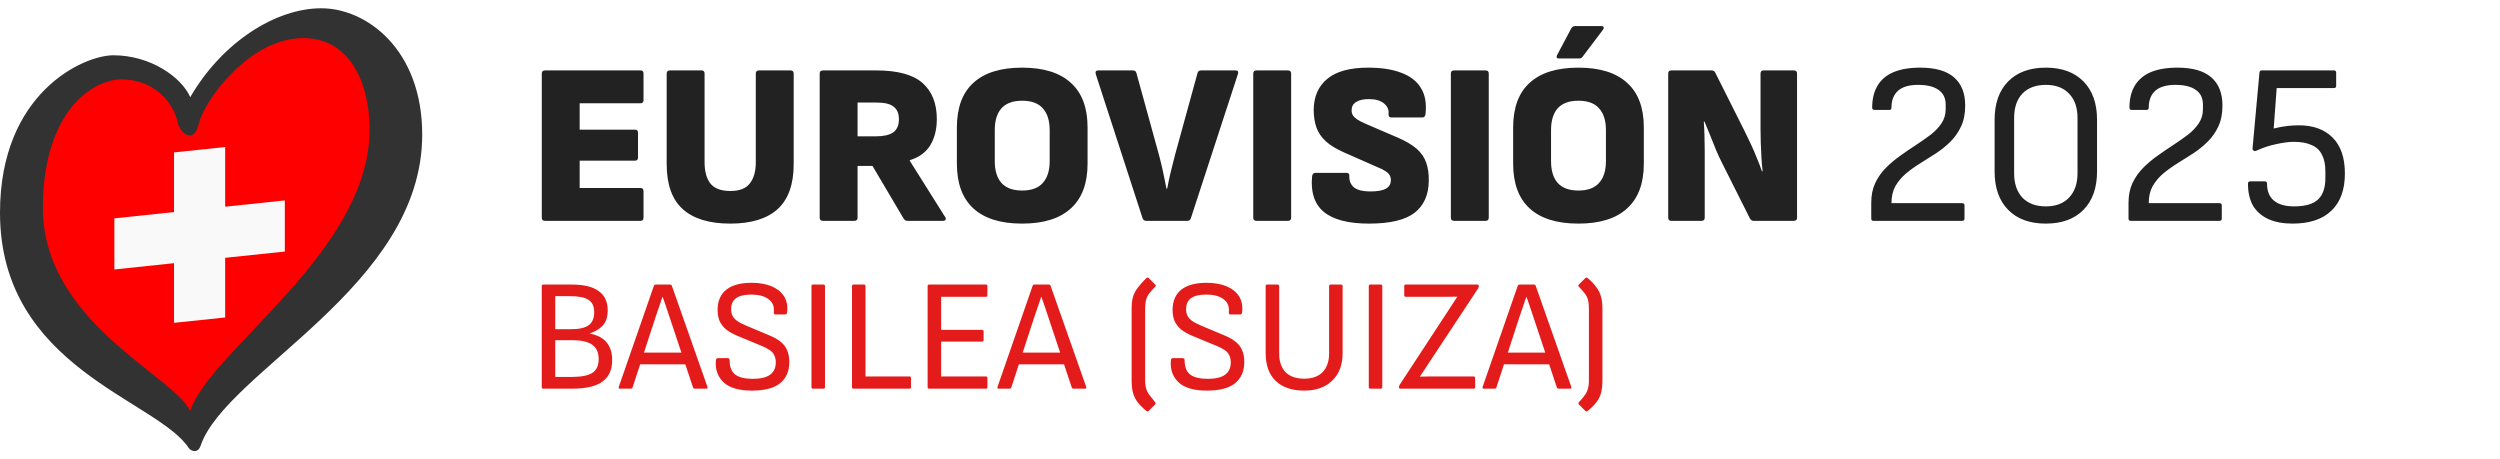
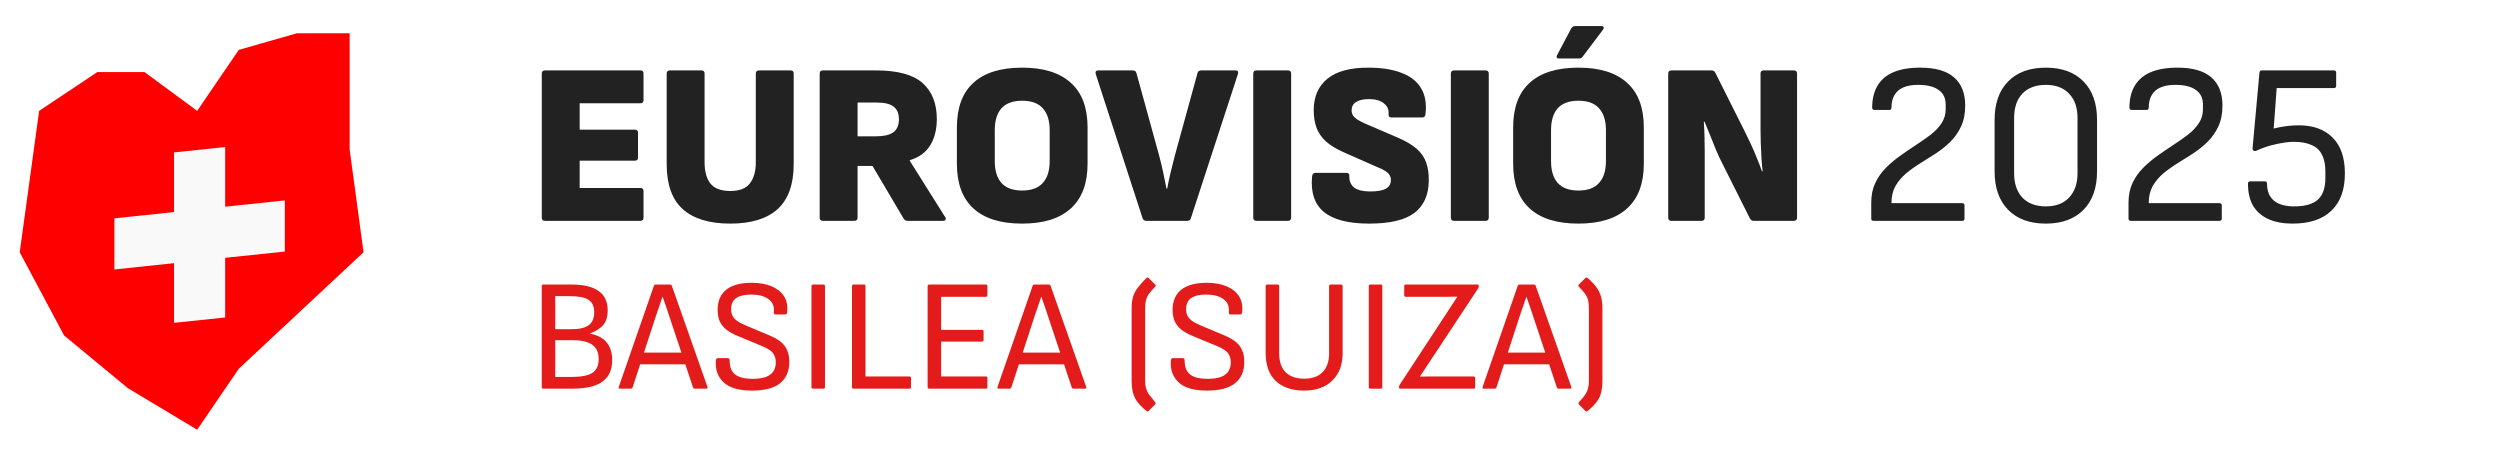
<svg xmlns="http://www.w3.org/2000/svg" width="283" height="52" viewBox="0 0 283 52" fill="none">
-   <path d="M16.357 8.157L22.32 12.551L27.029 5.646L33.62 3.763H39.583L45.233 10.354V16.945L41.153 28.558L27.029 41.741L22.32 48.646L14.474 43.938L7.255 37.974L2.233 28.558L4.43 12.551L11.021 8.157H16.357Z" fill="#FF0000" />
-   <path d="M36.365 0.937C31.248 0.937 25.196 4.716 21.535 10.997C20.547 8.728 17.023 6.257 12.84 6.257C9.469 6.257 0 10.471 0 24.077C0 41.639 17.767 45.246 21.359 50.703C21.607 51.081 22.401 51.363 22.706 50.467C25.57 42.008 47.795 32.452 47.795 15.241C47.795 5.589 41.491 0.937 36.373 0.937L36.365 0.937ZM4.851 23.265C4.973 12.393 10.632 8.991 13.71 8.991C18.011 8.991 19.788 12.274 20.082 13.731C20.372 15.184 22 16.347 22.523 13.964C23.045 11.581 28.109 4.312 34.329 4.312C40.026 4.312 42.002 10.189 41.83 15.188C41.365 28.795 23.834 39.652 21.527 46.512C19.472 42.359 4.702 36.357 4.847 23.273L4.851 23.265Z" fill="#323232" />
+   <path d="M16.357 8.157L22.32 12.551L27.029 5.646L33.62 3.763H39.583V16.945L41.153 28.558L27.029 41.741L22.32 48.646L14.474 43.938L7.255 37.974L2.233 28.558L4.43 12.551L11.021 8.157H16.357Z" fill="#FF0000" />
  <path d="M25.488 16.645L19.699 17.251V24.005L12.945 24.715V30.504L19.699 29.79V36.544L25.488 35.938V29.184L32.242 28.475V22.686L25.488 23.395V16.645Z" fill="#F9F9F9" />
  <path d="M61.693 25C61.45 25 61.329 24.879 61.329 24.636V8.334C61.329 8.091 61.45 7.97 61.693 7.97H72.509C72.734 7.97 72.847 8.091 72.847 8.334V11.324C72.847 11.567 72.734 11.688 72.509 11.688H65.619V14.678H71.885C72.11 14.678 72.223 14.799 72.223 15.042V17.824C72.223 18.067 72.11 18.188 71.885 18.188H65.619V21.282H72.509C72.734 21.282 72.847 21.403 72.847 21.646V24.636C72.847 24.879 72.734 25 72.509 25H61.693ZM82.67 25.312C80.296 25.312 78.501 24.766 77.288 23.674C76.075 22.582 75.468 20.883 75.468 18.578V8.334C75.468 8.091 75.59 7.97 75.832 7.97H79.42C79.645 7.97 79.758 8.091 79.758 8.334V18.37C79.758 19.393 79.975 20.19 80.408 20.762C80.859 21.334 81.613 21.62 82.67 21.62C83.71 21.62 84.447 21.334 84.88 20.762C85.331 20.19 85.556 19.393 85.556 18.37V8.334C85.556 8.091 85.677 7.97 85.92 7.97H89.482C89.725 7.97 89.846 8.091 89.846 8.334V18.578C89.846 20.866 89.24 22.565 88.026 23.674C86.813 24.766 85.028 25.312 82.67 25.312ZM93.152 25C92.909 25 92.788 24.879 92.788 24.636V8.334C92.788 8.091 92.909 7.97 93.152 7.97H99.158C101.602 7.97 103.361 8.447 104.436 9.4C105.51 10.353 106.048 11.714 106.048 13.482C106.048 14.626 105.805 15.605 105.32 16.42C104.834 17.235 104.054 17.807 102.98 18.136V18.188L106.984 24.558C107.07 24.679 107.088 24.783 107.036 24.87C106.984 24.957 106.888 25 106.75 25H102.746C102.555 25 102.408 24.922 102.304 24.766L98.768 18.786H97.078V24.636C97.078 24.879 96.956 25 96.714 25H93.152ZM97.078 15.432H99.158C100.024 15.432 100.674 15.285 101.108 14.99C101.541 14.678 101.758 14.184 101.758 13.508C101.758 12.849 101.558 12.373 101.16 12.078C100.778 11.766 100.146 11.61 99.262 11.61H97.078V15.432ZM115.703 25.312C113.277 25.312 111.439 24.74 110.191 23.596C108.943 22.452 108.319 20.762 108.319 18.526V14.444C108.319 12.191 108.943 10.501 110.191 9.374C111.439 8.23 113.277 7.658 115.703 7.658C118.13 7.658 119.967 8.23 121.215 9.374C122.481 10.501 123.113 12.191 123.113 14.444V18.526C123.113 20.762 122.481 22.452 121.215 23.596C119.967 24.74 118.13 25.312 115.703 25.312ZM115.703 21.568C116.761 21.568 117.541 21.282 118.043 20.71C118.563 20.138 118.823 19.315 118.823 18.24V14.73C118.823 13.655 118.563 12.832 118.043 12.26C117.541 11.688 116.761 11.402 115.703 11.402C114.663 11.402 113.883 11.688 113.363 12.26C112.861 12.832 112.609 13.655 112.609 14.73V18.24C112.609 19.315 112.861 20.138 113.363 20.71C113.883 21.282 114.663 21.568 115.703 21.568ZM129.758 25C129.55 25 129.411 24.905 129.342 24.714L124.038 8.386C123.969 8.109 124.064 7.97 124.324 7.97H128.224C128.449 7.97 128.588 8.065 128.64 8.256L131.188 17.512C131.361 18.153 131.517 18.795 131.656 19.436C131.795 20.077 131.925 20.719 132.046 21.36H132.124C132.245 20.701 132.384 20.051 132.54 19.41C132.696 18.769 132.861 18.119 133.034 17.46L135.556 8.282C135.608 8.074 135.747 7.97 135.972 7.97H139.846C140.123 7.97 140.219 8.109 140.132 8.386L134.802 24.714C134.75 24.905 134.611 25 134.386 25H129.758ZM142.232 25C141.989 25 141.868 24.879 141.868 24.636V8.334C141.868 8.091 141.989 7.97 142.232 7.97H145.794C146.036 7.97 146.158 8.091 146.158 8.334V24.636C146.158 24.879 146.036 25 145.794 25H142.232ZM154.977 25.312C152.637 25.312 150.93 24.87 149.855 23.986C148.798 23.102 148.356 21.759 148.529 19.956C148.564 19.696 148.694 19.566 148.919 19.566H152.403C152.646 19.566 152.758 19.679 152.741 19.904C152.724 20.476 152.906 20.918 153.287 21.23C153.686 21.525 154.292 21.672 155.107 21.672C155.922 21.672 156.511 21.568 156.875 21.36C157.256 21.152 157.447 20.823 157.447 20.372C157.447 20.181 157.404 20.008 157.317 19.852C157.23 19.679 157.074 19.523 156.849 19.384C156.624 19.228 156.312 19.072 155.913 18.916L152.195 17.278C151.294 16.879 150.592 16.455 150.089 16.004C149.586 15.536 149.231 15.016 149.023 14.444C148.815 13.855 148.711 13.179 148.711 12.416C148.728 10.908 149.248 9.738 150.271 8.906C151.294 8.074 152.828 7.658 154.873 7.658C156.398 7.658 157.664 7.857 158.669 8.256C159.674 8.637 160.402 9.209 160.853 9.972C161.321 10.717 161.494 11.679 161.373 12.858C161.356 13.153 161.234 13.3 161.009 13.3H157.525C157.404 13.3 157.308 13.265 157.239 13.196C157.187 13.109 157.17 12.997 157.187 12.858C157.222 12.39 157.04 12 156.641 11.688C156.26 11.376 155.705 11.22 154.977 11.22C154.318 11.22 153.824 11.333 153.495 11.558C153.166 11.766 153.001 12.078 153.001 12.494C153.001 12.702 153.053 12.893 153.157 13.066C153.261 13.222 153.426 13.378 153.651 13.534C153.876 13.673 154.18 13.829 154.561 14.002L158.253 15.588C159.137 15.969 159.839 16.385 160.359 16.836C160.879 17.287 161.243 17.815 161.451 18.422C161.659 19.011 161.754 19.696 161.737 20.476C161.72 22.071 161.182 23.275 160.125 24.09C159.068 24.905 157.352 25.312 154.977 25.312ZM164.601 25C164.358 25 164.237 24.879 164.237 24.636V8.334C164.237 8.091 164.358 7.97 164.601 7.97H168.163C168.406 7.97 168.527 8.091 168.527 8.334V24.636C168.527 24.879 168.406 25 168.163 25H164.601ZM178.672 25.312C176.245 25.312 174.408 24.74 173.16 23.596C171.912 22.452 171.288 20.762 171.288 18.526V14.444C171.288 12.191 171.912 10.501 173.16 9.374C174.408 8.23 176.245 7.658 178.672 7.658C181.099 7.658 182.936 8.23 184.184 9.374C185.449 10.501 186.082 12.191 186.082 14.444V18.526C186.082 20.762 185.449 22.452 184.184 23.596C182.936 24.74 181.099 25.312 178.672 25.312ZM178.672 21.568C179.729 21.568 180.509 21.282 181.012 20.71C181.532 20.138 181.792 19.315 181.792 18.24V14.73C181.792 13.655 181.532 12.832 181.012 12.26C180.509 11.688 179.729 11.402 178.672 11.402C177.632 11.402 176.852 11.688 176.332 12.26C175.829 12.832 175.578 13.655 175.578 14.73V18.24C175.578 19.315 175.829 20.138 176.332 20.71C176.852 21.282 177.632 21.568 178.672 21.568ZM176.436 6.618C176.332 6.618 176.263 6.583 176.228 6.514C176.193 6.445 176.202 6.358 176.254 6.254L177.866 3.212C177.97 3.039 178.117 2.952 178.308 2.952H181.298C181.419 2.952 181.497 2.995 181.532 3.082C181.567 3.151 181.541 3.247 181.454 3.368L179.14 6.436C179.053 6.557 178.923 6.618 178.75 6.618H176.436ZM189.204 25C188.962 25 188.84 24.879 188.84 24.636V8.334C188.84 8.091 188.962 7.97 189.204 7.97H193.754C193.945 7.97 194.084 8.057 194.17 8.23L197.446 14.756C197.689 15.241 197.94 15.761 198.2 16.316C198.46 16.871 198.694 17.417 198.902 17.954C199.128 18.491 199.31 18.968 199.448 19.384H199.526C199.474 18.933 199.431 18.422 199.396 17.85C199.362 17.278 199.336 16.706 199.318 16.134C199.301 15.545 199.292 15.033 199.292 14.6V8.334C199.292 8.091 199.405 7.97 199.63 7.97H203.062C203.305 7.97 203.426 8.091 203.426 8.334V24.636C203.426 24.879 203.305 25 203.062 25H198.512C198.339 25 198.2 24.913 198.096 24.74L194.976 18.526C194.734 18.058 194.491 17.538 194.248 16.966C194.023 16.394 193.798 15.831 193.572 15.276C193.347 14.704 193.139 14.201 192.948 13.768H192.87C192.905 14.236 192.931 14.765 192.948 15.354C192.966 15.926 192.974 16.507 192.974 17.096C192.974 17.685 192.974 18.223 192.974 18.708V24.636C192.974 24.879 192.853 25 192.61 25H189.204ZM212.086 25C211.912 25 211.826 24.913 211.826 24.74V22.946C211.826 22.114 211.973 21.377 212.268 20.736C212.58 20.077 212.987 19.497 213.49 18.994C213.992 18.491 214.538 18.032 215.128 17.616C215.734 17.183 216.332 16.775 216.922 16.394C217.528 15.995 218.083 15.605 218.586 15.224C219.088 14.825 219.487 14.401 219.782 13.95C220.094 13.482 220.25 12.962 220.25 12.39V11.844C220.25 11.099 219.981 10.544 219.444 10.18C218.924 9.799 218.152 9.608 217.13 9.608C216.107 9.608 215.344 9.833 214.842 10.284C214.356 10.735 214.114 11.367 214.114 12.182C214.114 12.355 214.036 12.442 213.88 12.442H212.19C212.016 12.442 211.93 12.355 211.93 12.182C211.93 11.211 212.129 10.388 212.528 9.712C212.926 9.036 213.524 8.525 214.322 8.178C215.136 7.831 216.15 7.658 217.364 7.658C219.08 7.658 220.354 8.022 221.186 8.75C222.035 9.478 222.46 10.544 222.46 11.948C222.46 12.867 222.304 13.655 221.992 14.314C221.697 14.955 221.298 15.527 220.796 16.03C220.31 16.515 219.764 16.957 219.158 17.356C218.568 17.737 217.979 18.11 217.39 18.474C216.8 18.838 216.254 19.228 215.752 19.644C215.266 20.06 214.868 20.537 214.556 21.074C214.261 21.611 214.114 22.253 214.114 22.998H222.122C222.295 22.998 222.382 23.085 222.382 23.258V24.74C222.382 24.913 222.295 25 222.122 25H212.086ZM231.587 25.312C229.767 25.312 228.345 24.792 227.323 23.752C226.3 22.712 225.789 21.265 225.789 19.41V13.56C225.789 11.705 226.3 10.258 227.323 9.218C228.345 8.178 229.767 7.658 231.587 7.658C233.407 7.658 234.828 8.178 235.851 9.218C236.873 10.258 237.385 11.705 237.385 13.56V19.41C237.385 21.265 236.873 22.712 235.851 23.752C234.828 24.792 233.407 25.312 231.587 25.312ZM231.587 23.362C232.713 23.362 233.589 23.033 234.213 22.374C234.854 21.698 235.175 20.779 235.175 19.618V13.352C235.175 12.173 234.854 11.255 234.213 10.596C233.589 9.937 232.713 9.608 231.587 9.608C230.46 9.608 229.576 9.937 228.935 10.596C228.311 11.255 227.999 12.173 227.999 13.352V19.618C227.999 20.779 228.311 21.698 228.935 22.374C229.576 23.033 230.46 23.362 231.587 23.362ZM241.209 25C241.035 25 240.949 24.913 240.949 24.74V22.946C240.949 22.114 241.096 21.377 241.391 20.736C241.703 20.077 242.11 19.497 242.613 18.994C243.115 18.491 243.661 18.032 244.251 17.616C244.857 17.183 245.455 16.775 246.045 16.394C246.651 15.995 247.206 15.605 247.709 15.224C248.211 14.825 248.61 14.401 248.905 13.95C249.217 13.482 249.373 12.962 249.373 12.39V11.844C249.373 11.099 249.104 10.544 248.567 10.18C248.047 9.799 247.275 9.608 246.253 9.608C245.23 9.608 244.467 9.833 243.965 10.284C243.479 10.735 243.237 11.367 243.237 12.182C243.237 12.355 243.159 12.442 243.003 12.442H241.313C241.139 12.442 241.053 12.355 241.053 12.182C241.053 11.211 241.252 10.388 241.651 9.712C242.049 9.036 242.647 8.525 243.445 8.178C244.259 7.831 245.273 7.658 246.487 7.658C248.203 7.658 249.477 8.022 250.309 8.75C251.158 9.478 251.583 10.544 251.583 11.948C251.583 12.867 251.427 13.655 251.115 14.314C250.82 14.955 250.421 15.527 249.919 16.03C249.433 16.515 248.887 16.957 248.281 17.356C247.691 17.737 247.102 18.11 246.513 18.474C245.923 18.838 245.377 19.228 244.875 19.644C244.389 20.06 243.991 20.537 243.679 21.074C243.384 21.611 243.237 22.253 243.237 22.998H251.245C251.418 22.998 251.505 23.085 251.505 23.258V24.74C251.505 24.913 251.418 25 251.245 25H241.209ZM259.514 25.312C258.439 25.312 257.52 25.139 256.758 24.792C256.012 24.445 255.44 23.943 255.042 23.284C254.66 22.608 254.47 21.776 254.47 20.788C254.47 20.615 254.556 20.528 254.73 20.528H256.368C256.541 20.528 256.628 20.615 256.628 20.788C256.628 21.637 256.888 22.279 257.408 22.712C257.928 23.145 258.69 23.362 259.696 23.362C260.944 23.362 261.845 23.102 262.4 22.582C262.954 22.062 263.232 21.256 263.232 20.164V19.384C263.232 18.621 263.102 17.997 262.842 17.512C262.599 17.009 262.209 16.645 261.672 16.42C261.152 16.177 260.476 16.056 259.644 16.056C259.106 16.056 258.448 16.143 257.668 16.316C256.905 16.472 256.168 16.715 255.458 17.044C255.319 17.113 255.198 17.113 255.094 17.044C255.007 16.975 254.972 16.879 254.99 16.758L255.77 8.23C255.787 8.057 255.874 7.97 256.03 7.97H264.194C264.367 7.97 264.454 8.057 264.454 8.23V9.712C264.454 9.885 264.367 9.972 264.194 9.972H257.72L257.382 14.548C257.936 14.409 258.448 14.314 258.916 14.262C259.401 14.21 259.834 14.184 260.216 14.184C261.845 14.184 263.119 14.643 264.038 15.562C264.974 16.481 265.442 17.841 265.442 19.644C265.442 21.481 264.93 22.885 263.908 23.856C262.902 24.827 261.438 25.312 259.514 25.312Z" fill="#222222" />
  <path d="M61.505 44C61.385 44 61.325 43.94 61.325 43.82V32.39C61.325 32.27 61.385 32.21 61.505 32.21H64.709C66.077 32.21 67.097 32.456 67.769 32.948C68.453 33.428 68.795 34.166 68.795 35.162C68.795 35.81 68.639 36.338 68.327 36.746C68.015 37.142 67.505 37.472 66.797 37.736V37.772C67.637 37.928 68.261 38.258 68.669 38.762C69.089 39.266 69.299 39.932 69.299 40.76C69.299 41.864 68.927 42.68 68.183 43.208C67.451 43.736 66.299 44 64.727 44H61.505ZM62.855 42.668H64.709C65.813 42.668 66.599 42.512 67.067 42.2C67.535 41.888 67.769 41.372 67.769 40.652C67.769 39.908 67.529 39.368 67.049 39.032C66.581 38.684 65.819 38.51 64.763 38.51H62.855V42.668ZM62.855 37.268H64.637C65.549 37.268 66.215 37.118 66.635 36.818C67.055 36.506 67.265 36.02 67.265 35.36C67.265 34.688 67.049 34.214 66.617 33.938C66.197 33.662 65.483 33.524 64.475 33.524H62.855V37.268ZM70.187 44C70.055 44 70.007 43.934 70.043 43.802L74.021 32.354C74.057 32.258 74.129 32.21 74.237 32.21H75.839C75.947 32.21 76.019 32.258 76.055 32.354L80.087 43.802C80.123 43.934 80.075 44 79.943 44H78.665C78.557 44 78.485 43.952 78.449 43.856L75.749 35.756C75.629 35.396 75.509 35.036 75.389 34.676C75.269 34.316 75.143 33.956 75.011 33.596H74.993C74.873 33.944 74.753 34.298 74.633 34.658C74.513 35.006 74.393 35.354 74.273 35.702L71.609 43.856C71.573 43.952 71.501 44 71.393 44H70.187ZM72.185 41.246L72.563 39.914H77.459L77.855 41.246H72.185ZM85.101 44.216C83.661 44.216 82.605 43.91 81.933 43.298C81.261 42.674 80.961 41.864 81.033 40.868C81.045 40.652 81.117 40.544 81.249 40.544H82.383C82.527 40.544 82.599 40.64 82.599 40.832C82.599 41.564 82.815 42.092 83.247 42.416C83.679 42.728 84.339 42.884 85.227 42.884C86.079 42.884 86.721 42.734 87.153 42.434C87.597 42.122 87.819 41.654 87.819 41.03C87.819 40.718 87.765 40.454 87.657 40.238C87.561 40.01 87.393 39.812 87.153 39.644C86.913 39.476 86.589 39.308 86.181 39.14L83.535 38.042C82.983 37.814 82.533 37.562 82.185 37.286C81.849 36.998 81.603 36.674 81.447 36.314C81.303 35.942 81.231 35.522 81.231 35.054C81.243 34.058 81.573 33.302 82.221 32.786C82.881 32.27 83.835 32.012 85.083 32.012C85.935 32.012 86.673 32.138 87.297 32.39C87.921 32.642 88.395 33.008 88.719 33.488C89.043 33.968 89.175 34.556 89.115 35.252C89.091 35.48 89.025 35.594 88.917 35.594H87.765C87.705 35.594 87.657 35.57 87.621 35.522C87.597 35.474 87.591 35.384 87.603 35.252C87.651 34.64 87.441 34.172 86.973 33.848C86.517 33.512 85.869 33.344 85.029 33.344C84.285 33.344 83.721 33.476 83.337 33.74C82.965 34.004 82.773 34.412 82.761 34.964C82.761 35.252 82.809 35.504 82.905 35.72C83.013 35.936 83.187 36.134 83.427 36.314C83.679 36.494 84.021 36.674 84.453 36.854L87.063 37.952C87.615 38.18 88.059 38.432 88.395 38.708C88.731 38.984 88.971 39.308 89.115 39.68C89.271 40.04 89.349 40.478 89.349 40.994C89.349 42.002 89.007 42.794 88.323 43.37C87.639 43.934 86.565 44.216 85.101 44.216ZM92.038 44C91.918 44 91.858 43.94 91.858 43.82V32.39C91.858 32.27 91.918 32.21 92.038 32.21H93.208C93.328 32.21 93.388 32.27 93.388 32.39V43.82C93.388 43.94 93.328 44 93.208 44H92.038ZM96.626 44C96.506 44 96.446 43.94 96.446 43.82V32.39C96.446 32.27 96.506 32.21 96.626 32.21H97.796C97.916 32.21 97.976 32.27 97.976 32.39V42.614H102.944C103.064 42.614 103.124 42.674 103.124 42.794V43.82C103.124 43.94 103.064 44 102.944 44H96.626ZM105.186 44C105.066 44 105.006 43.94 105.006 43.82V32.39C105.006 32.27 105.066 32.21 105.186 32.21H111.594C111.714 32.21 111.774 32.27 111.774 32.39V33.416C111.774 33.536 111.714 33.596 111.594 33.596H106.536V37.34H111.162C111.282 37.34 111.342 37.4 111.342 37.52V38.492C111.342 38.612 111.282 38.672 111.162 38.672H106.536V42.614H111.594C111.714 42.614 111.774 42.674 111.774 42.794V43.82C111.774 43.94 111.714 44 111.594 44H105.186ZM113.06 44C112.928 44 112.88 43.934 112.916 43.802L116.894 32.354C116.93 32.258 117.002 32.21 117.11 32.21H118.712C118.82 32.21 118.892 32.258 118.928 32.354L122.96 43.802C122.996 43.934 122.948 44 122.816 44H121.538C121.43 44 121.358 43.952 121.322 43.856L118.622 35.756C118.502 35.396 118.382 35.036 118.262 34.676C118.142 34.316 118.016 33.956 117.884 33.596H117.866C117.746 33.944 117.626 34.298 117.506 34.658C117.386 35.006 117.266 35.354 117.146 35.702L114.482 43.856C114.446 43.952 114.374 44 114.266 44H113.06ZM115.058 41.246L115.436 39.914H120.332L120.728 41.246H115.058ZM129.774 46.52C129.342 46.172 129.006 45.836 128.766 45.512C128.526 45.188 128.352 44.828 128.244 44.432C128.148 44.036 128.1 43.568 128.1 43.028V34.964C128.1 34.412 128.154 33.95 128.262 33.578C128.382 33.206 128.568 32.858 128.82 32.534C129.072 32.21 129.39 31.856 129.774 31.472C129.81 31.436 129.852 31.418 129.9 31.418C129.948 31.418 129.99 31.436 130.026 31.472L130.764 32.21C130.848 32.294 130.848 32.378 130.764 32.462C130.488 32.738 130.266 32.99 130.098 33.218C129.93 33.434 129.81 33.674 129.738 33.938C129.666 34.202 129.63 34.544 129.63 34.964V43.028C129.63 43.436 129.672 43.766 129.756 44.018C129.84 44.282 129.966 44.522 130.134 44.738C130.302 44.954 130.512 45.218 130.764 45.53C130.836 45.626 130.836 45.71 130.764 45.782L130.026 46.52C129.99 46.556 129.948 46.574 129.9 46.574C129.864 46.574 129.822 46.556 129.774 46.52ZM136.605 44.216C135.165 44.216 134.109 43.91 133.437 43.298C132.765 42.674 132.465 41.864 132.537 40.868C132.549 40.652 132.621 40.544 132.753 40.544H133.887C134.031 40.544 134.103 40.64 134.103 40.832C134.103 41.564 134.319 42.092 134.751 42.416C135.183 42.728 135.843 42.884 136.731 42.884C137.583 42.884 138.225 42.734 138.657 42.434C139.101 42.122 139.323 41.654 139.323 41.03C139.323 40.718 139.269 40.454 139.161 40.238C139.065 40.01 138.897 39.812 138.657 39.644C138.417 39.476 138.093 39.308 137.685 39.14L135.039 38.042C134.487 37.814 134.037 37.562 133.689 37.286C133.353 36.998 133.107 36.674 132.951 36.314C132.807 35.942 132.735 35.522 132.735 35.054C132.747 34.058 133.077 33.302 133.725 32.786C134.385 32.27 135.339 32.012 136.587 32.012C137.439 32.012 138.177 32.138 138.801 32.39C139.425 32.642 139.899 33.008 140.223 33.488C140.547 33.968 140.679 34.556 140.619 35.252C140.595 35.48 140.529 35.594 140.421 35.594H139.269C139.209 35.594 139.161 35.57 139.125 35.522C139.101 35.474 139.095 35.384 139.107 35.252C139.155 34.64 138.945 34.172 138.477 33.848C138.021 33.512 137.373 33.344 136.533 33.344C135.789 33.344 135.225 33.476 134.841 33.74C134.469 34.004 134.277 34.412 134.265 34.964C134.265 35.252 134.313 35.504 134.409 35.72C134.517 35.936 134.691 36.134 134.931 36.314C135.183 36.494 135.525 36.674 135.957 36.854L138.567 37.952C139.119 38.18 139.563 38.432 139.899 38.708C140.235 38.984 140.475 39.308 140.619 39.68C140.775 40.04 140.853 40.478 140.853 40.994C140.853 42.002 140.511 42.794 139.827 43.37C139.143 43.934 138.069 44.216 136.605 44.216ZM147.628 44.216C146.248 44.216 145.174 43.85 144.406 43.118C143.65 42.386 143.272 41.33 143.272 39.95V32.39C143.272 32.27 143.332 32.21 143.452 32.21H144.622C144.742 32.21 144.802 32.27 144.802 32.39V40.004C144.802 40.916 145.042 41.624 145.522 42.128C146.014 42.62 146.716 42.866 147.628 42.866C148.54 42.866 149.236 42.62 149.716 42.128C150.208 41.624 150.454 40.916 150.454 40.004V32.39C150.454 32.27 150.514 32.21 150.634 32.21H151.804C151.924 32.21 151.984 32.27 151.984 32.39V39.986C151.984 41.294 151.594 42.326 150.814 43.082C150.046 43.838 148.984 44.216 147.628 44.216ZM155.126 44C155.006 44 154.946 43.94 154.946 43.82V32.39C154.946 32.27 155.006 32.21 155.126 32.21H156.296C156.416 32.21 156.476 32.27 156.476 32.39V43.82C156.476 43.94 156.416 44 156.296 44H155.126ZM158.544 44C158.424 44 158.364 43.946 158.364 43.838V43.802C158.364 43.742 158.388 43.664 158.436 43.568L163.8 35.378C163.992 35.078 164.184 34.784 164.376 34.496C164.568 34.196 164.766 33.896 164.97 33.596V33.578C164.634 33.59 164.292 33.596 163.944 33.596C163.596 33.596 163.248 33.596 162.9 33.596H159.138C159.018 33.596 158.958 33.536 158.958 33.416V32.39C158.958 32.27 159.018 32.21 159.138 32.21H167.22C167.34 32.21 167.4 32.264 167.4 32.372V32.408C167.4 32.468 167.376 32.546 167.328 32.642L162.036 40.652C161.82 40.988 161.604 41.318 161.388 41.642C161.184 41.966 160.968 42.29 160.74 42.614V42.632C161.136 42.62 161.532 42.614 161.928 42.614C162.324 42.614 162.72 42.614 163.116 42.614H166.806C166.926 42.614 166.986 42.674 166.986 42.794V43.82C166.986 43.94 166.926 44 166.806 44H158.544ZM167.974 44C167.842 44 167.794 43.934 167.83 43.802L171.808 32.354C171.844 32.258 171.916 32.21 172.024 32.21H173.626C173.734 32.21 173.806 32.258 173.842 32.354L177.874 43.802C177.91 43.934 177.862 44 177.73 44H176.452C176.344 44 176.272 43.952 176.236 43.856L173.536 35.756C173.416 35.396 173.296 35.036 173.176 34.676C173.056 34.316 172.93 33.956 172.798 33.596H172.78C172.66 33.944 172.54 34.298 172.42 34.658C172.3 35.006 172.18 35.354 172.06 35.702L169.396 43.856C169.36 43.952 169.288 44 169.18 44H167.974ZM169.972 41.246L170.35 39.914H175.246L175.642 41.246H169.972ZM179.469 46.52L178.731 45.782C178.659 45.71 178.659 45.626 178.731 45.53C179.007 45.242 179.223 44.984 179.379 44.756C179.547 44.54 179.667 44.3 179.739 44.036C179.823 43.772 179.865 43.436 179.865 43.028V34.964C179.865 34.544 179.829 34.202 179.757 33.938C179.685 33.674 179.565 33.434 179.397 33.218C179.229 32.99 179.007 32.738 178.731 32.462C178.647 32.378 178.647 32.294 178.731 32.21L179.469 31.472C179.505 31.436 179.547 31.418 179.595 31.418C179.643 31.418 179.685 31.436 179.721 31.472C180.141 31.832 180.471 32.18 180.711 32.516C180.951 32.84 181.125 33.194 181.233 33.578C181.341 33.95 181.395 34.412 181.395 34.964V43.028C181.395 43.568 181.347 44.036 181.251 44.432C181.155 44.828 180.981 45.188 180.729 45.512C180.489 45.836 180.153 46.172 179.721 46.52C179.673 46.556 179.625 46.574 179.577 46.574C179.541 46.574 179.505 46.556 179.469 46.52Z" fill="#E41B1B" />
</svg>